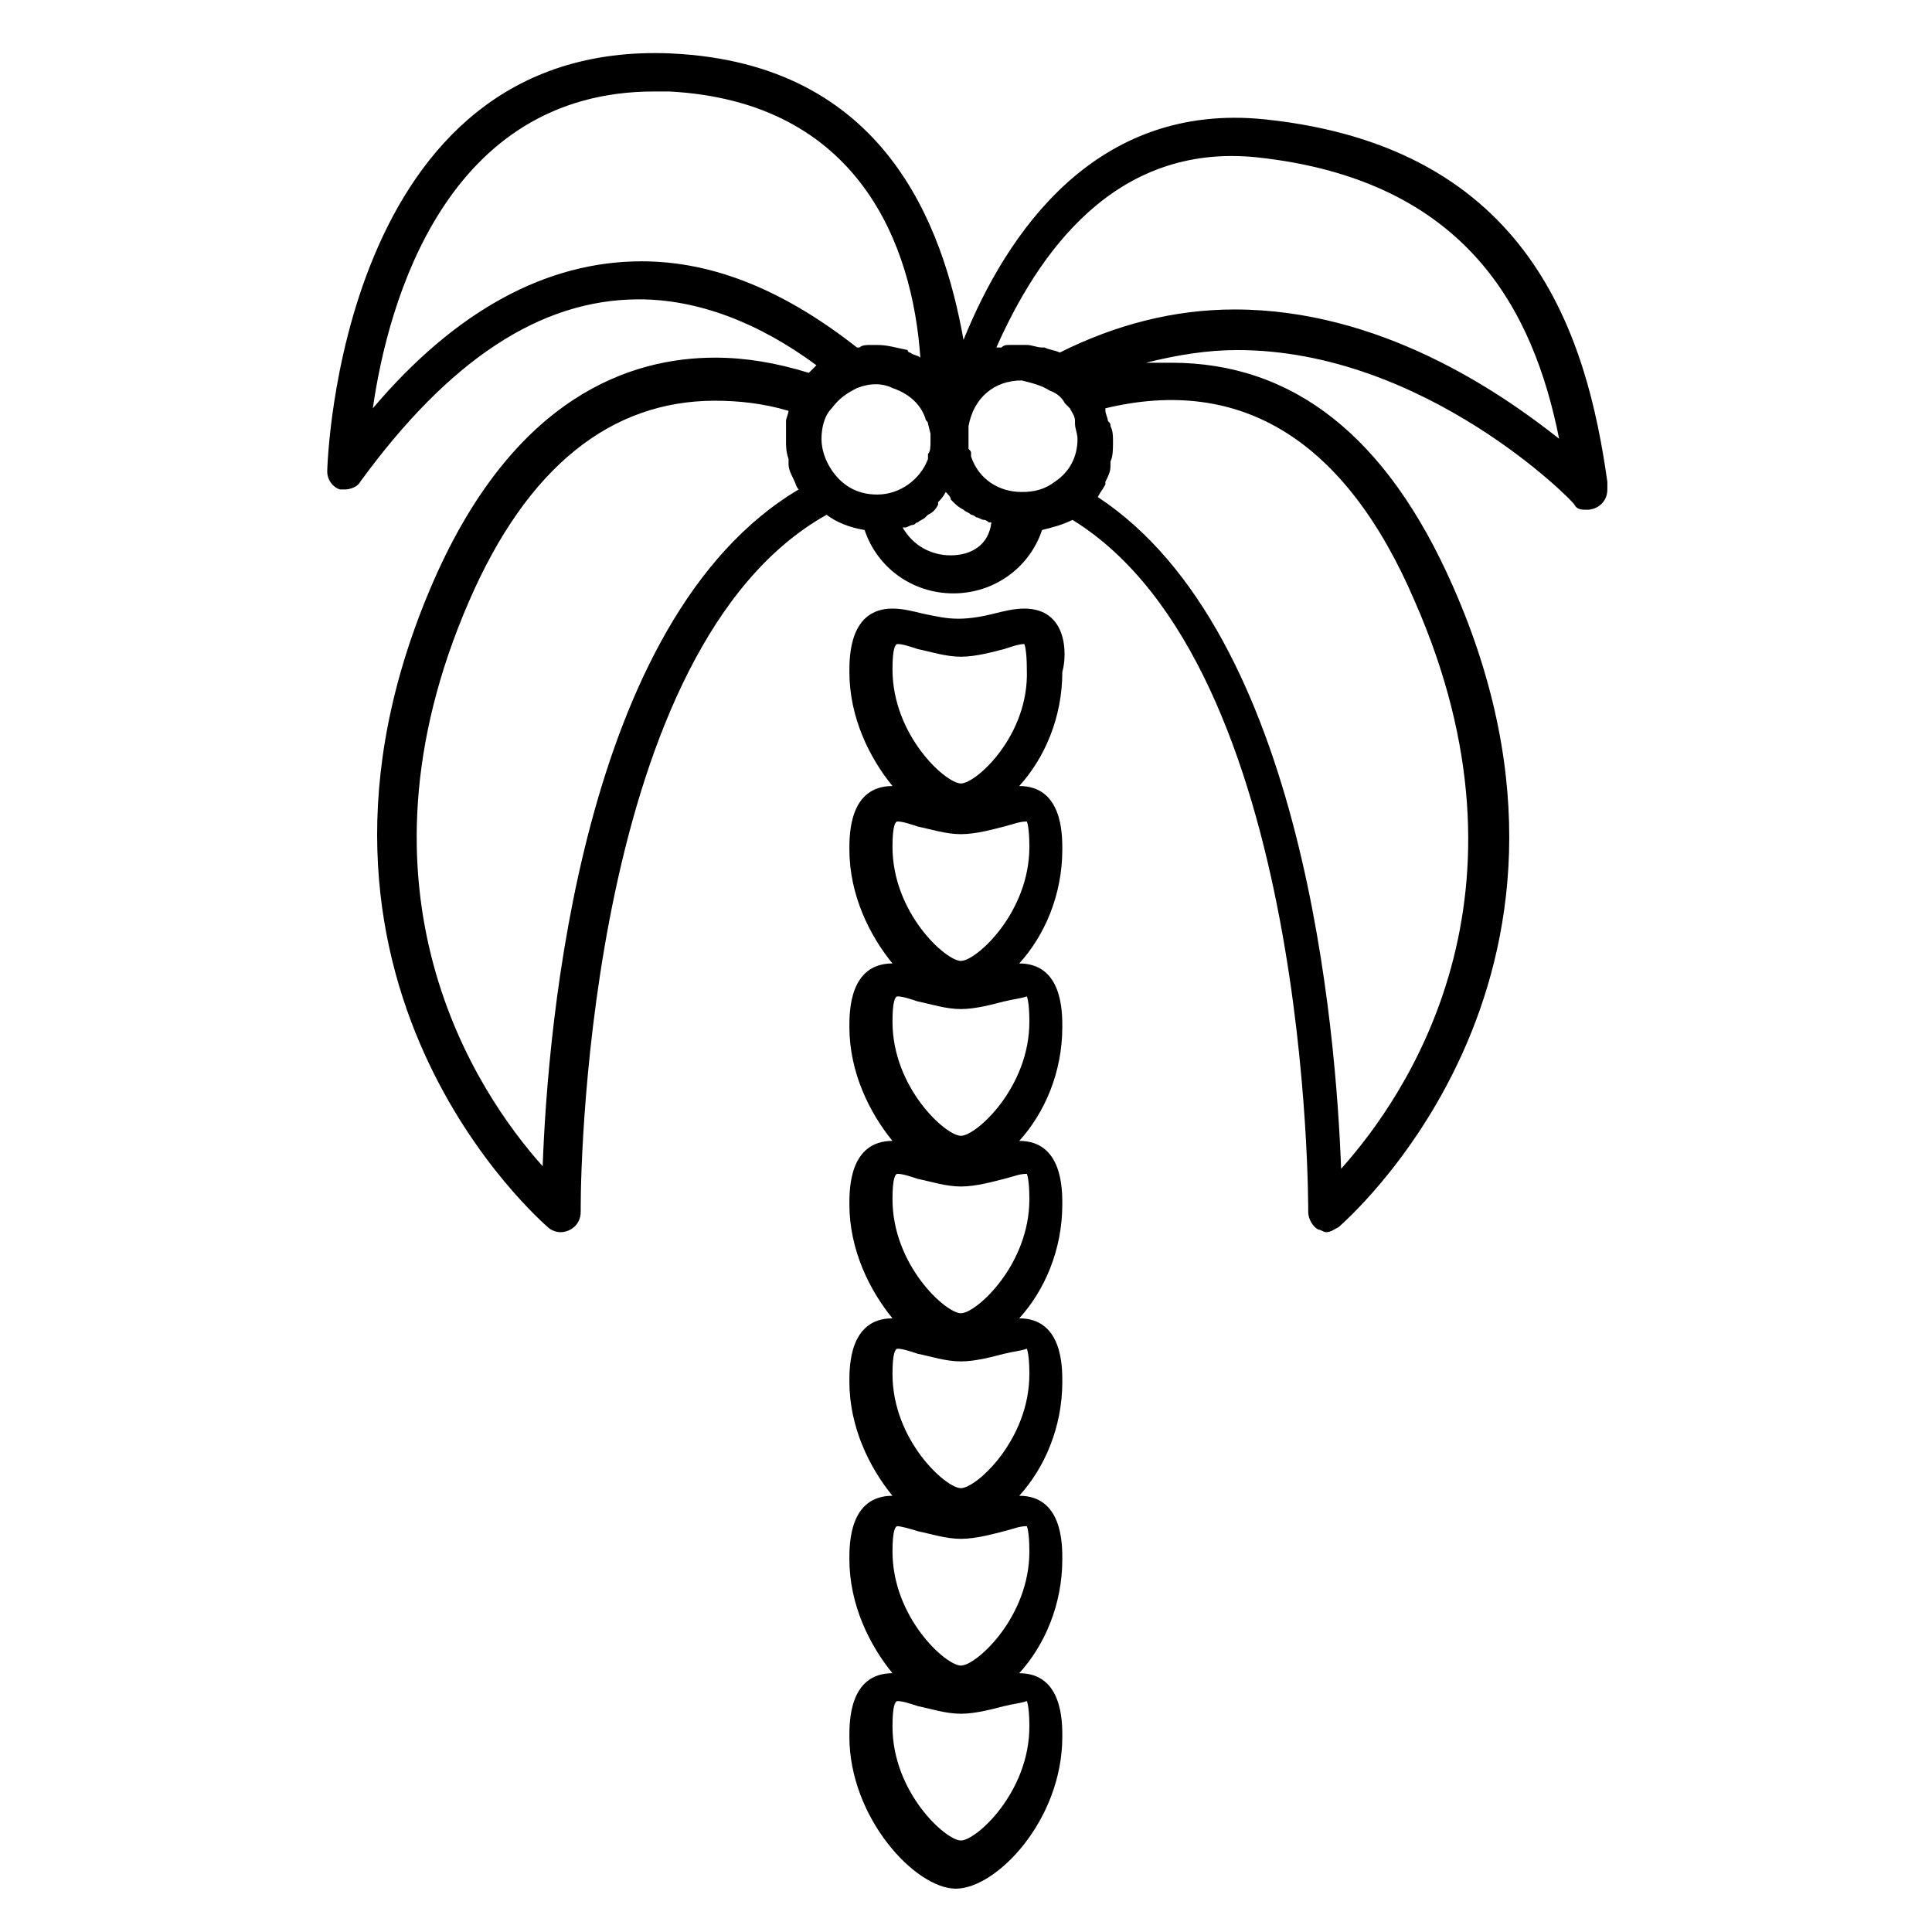
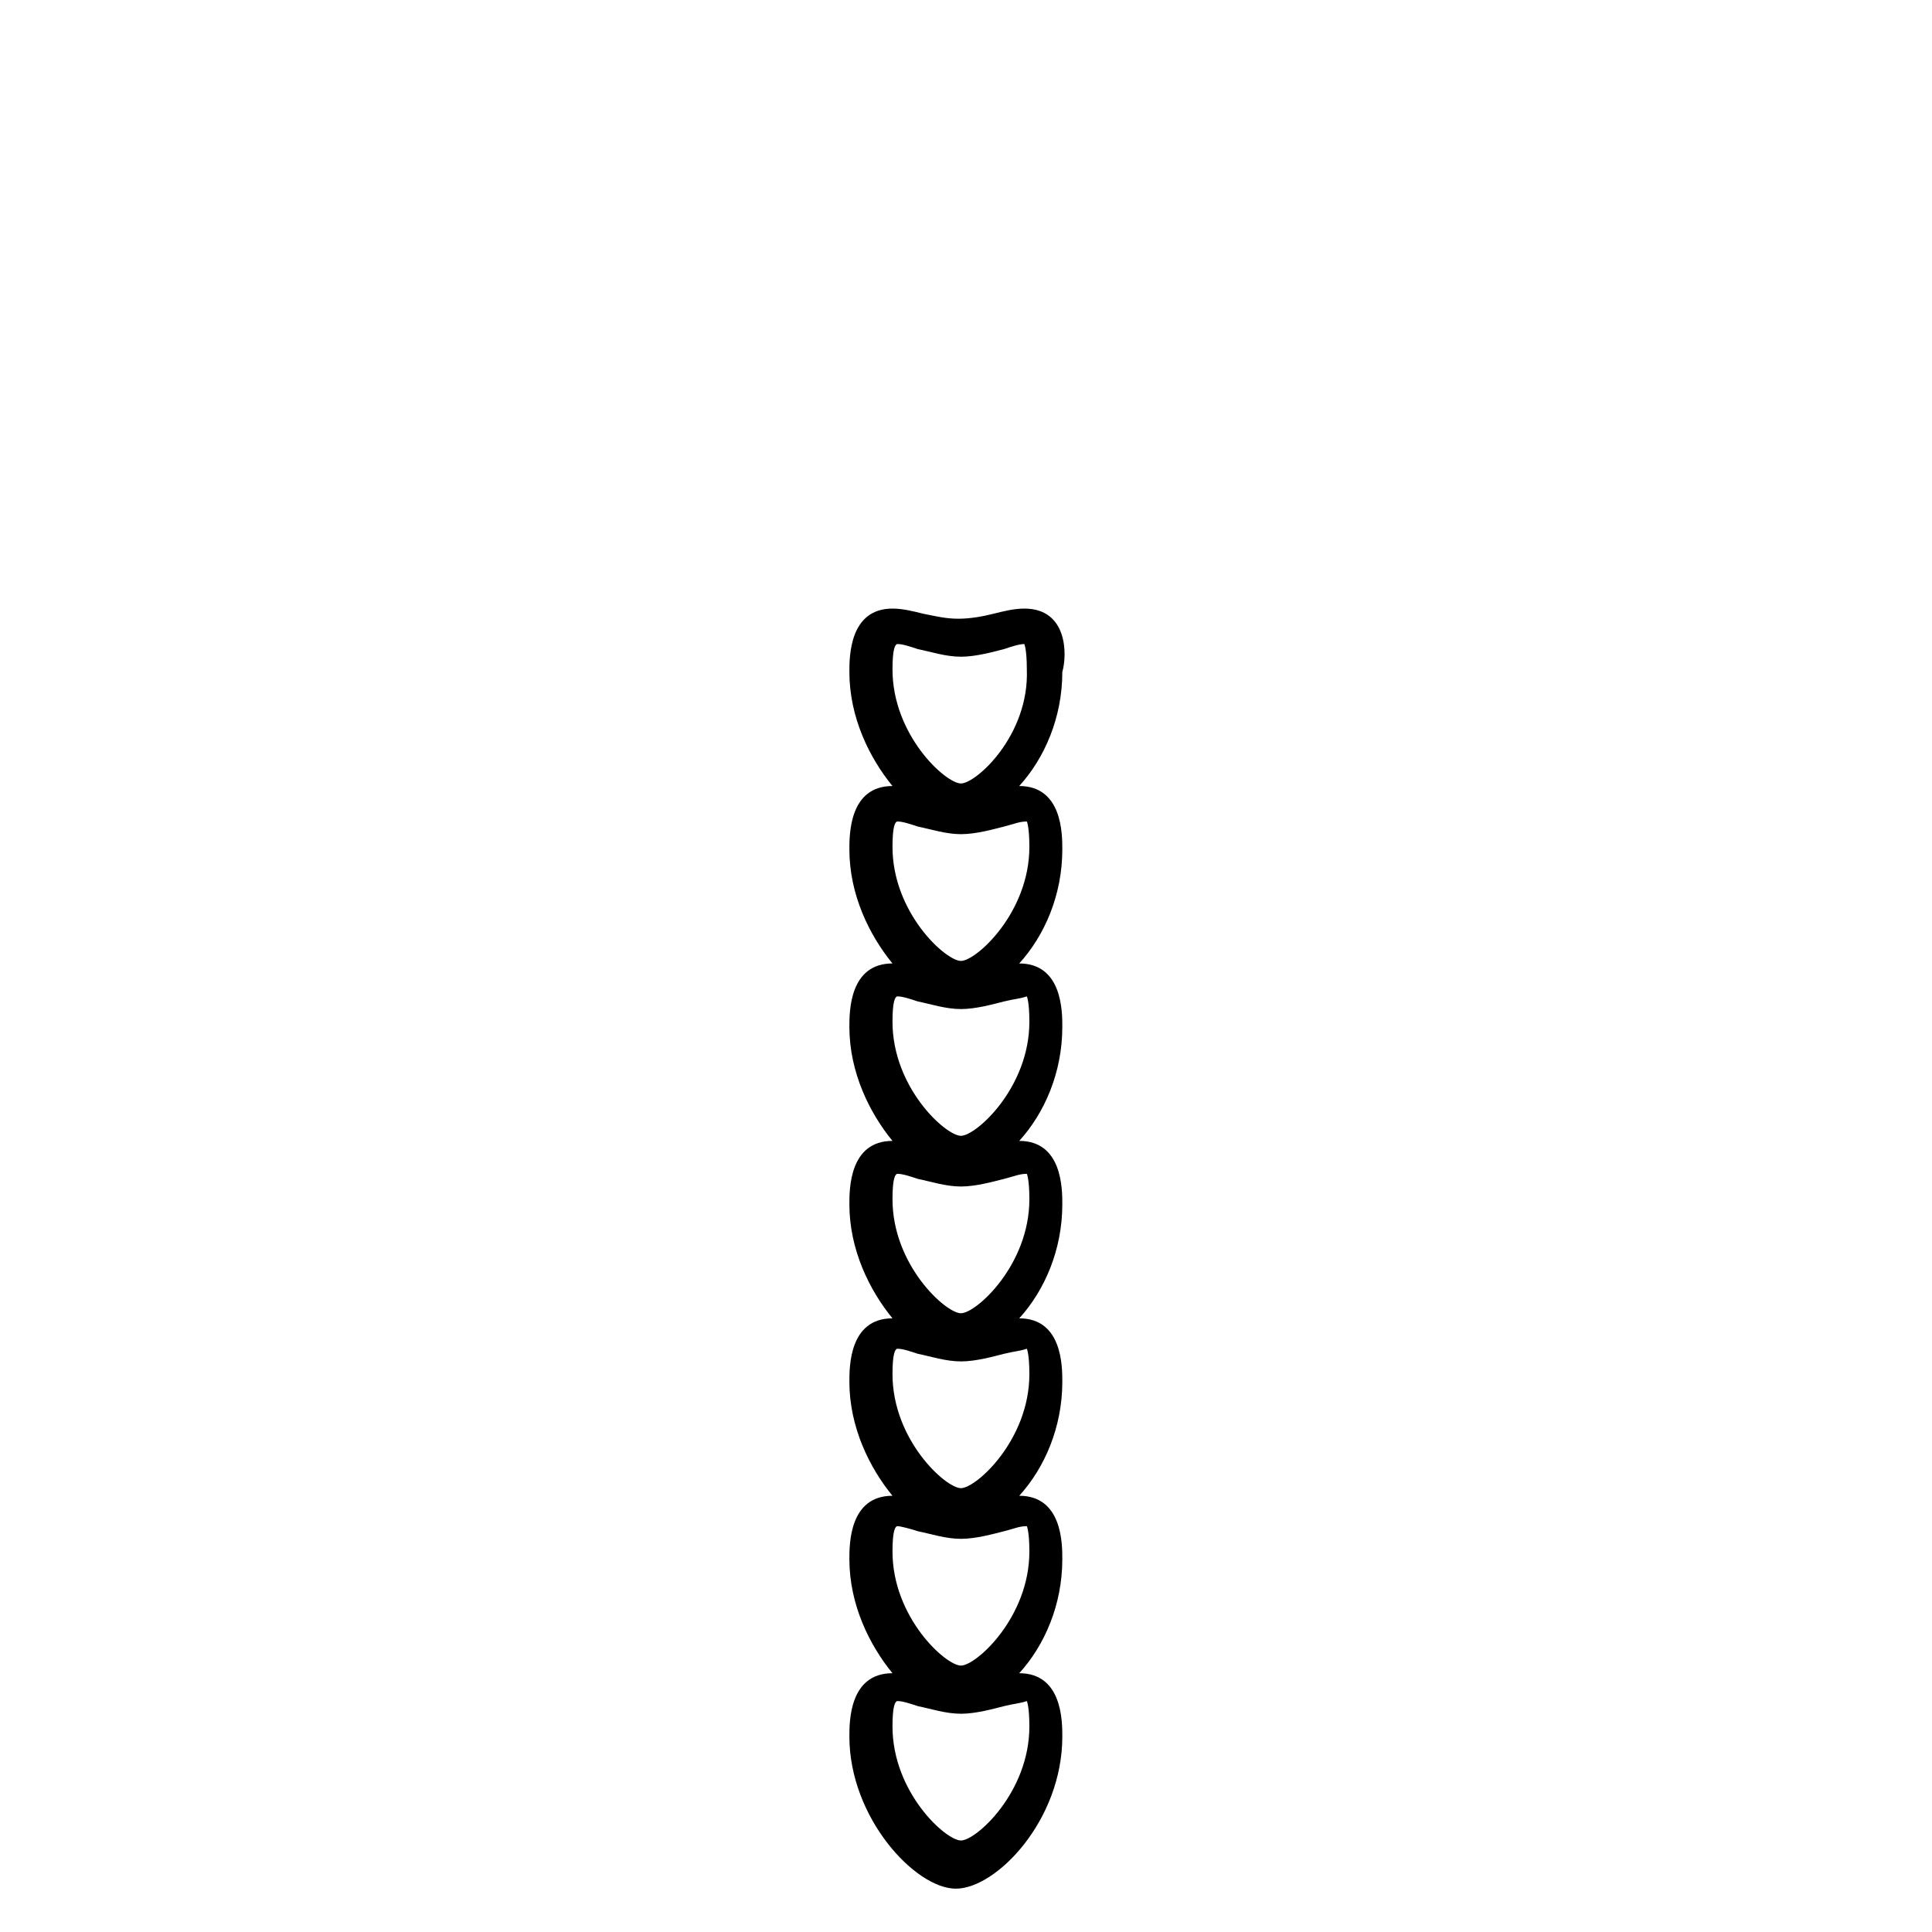
<svg xmlns="http://www.w3.org/2000/svg" fill="#000000" width="800px" height="800px" version="1.1" viewBox="144 144 512 512">
  <g>
    <path d="m415.45 305.28c-2.688 0-5.375 0.672-8.062 1.344s-6.047 1.344-9.406 1.344-6.047-0.672-9.406-1.344c-2.688-0.672-5.375-1.344-8.062-1.344-11.418 0-11.418 12.762-11.418 16.793 0 12.09 5.375 22.84 11.418 30.23-11.418 0-11.418 12.762-11.418 16.793 0 12.09 5.375 22.84 11.418 30.23-11.418 0-11.418 12.762-11.418 16.793 0 12.09 5.375 22.84 11.418 30.23-11.418 0-11.418 12.762-11.418 16.793 0 12.09 5.375 22.84 11.418 30.23-11.418 0-11.418 12.762-11.418 16.793 0 12.09 5.375 22.84 11.418 30.23-11.418 0-11.418 12.762-11.418 16.793 0 12.09 5.375 22.84 11.418 30.23-11.418 0-11.418 12.762-11.418 16.793 0 21.496 17.465 40.305 28.215 40.305 10.746 0 28.215-18.137 28.215-40.305 0-4.031 0-16.793-11.418-16.793 6.719-7.391 11.418-18.137 11.418-30.23 0-4.031 0-16.793-11.418-16.793 6.719-7.391 11.418-18.137 11.418-30.23 0-4.031 0-16.793-11.418-16.793 6.719-7.391 11.418-18.137 11.418-30.23 0-4.031 0-16.793-11.418-16.793 6.719-7.391 11.418-18.137 11.418-30.23 0-4.031 0-16.793-11.418-16.793 6.719-7.391 11.418-18.137 11.418-30.23 0-4.031 0-16.793-11.418-16.793 6.719-7.391 11.418-18.137 11.418-30.23 1.344-4.699 1.344-16.793-10.074-16.793zm0.672 289.52s0.672 1.344 0.672 6.719c0 17.465-14.105 30.23-18.137 30.23s-18.137-12.762-18.137-30.23c0-5.375 0.672-6.719 1.344-6.719 1.344 0 3.359 0.672 5.375 1.344 3.359 0.672 7.391 2.016 11.418 2.016 4.031 0 8.734-1.344 11.418-2.016 2.688-0.672 4.031-0.672 6.047-1.344zm0-46.352s0.672 1.344 0.672 6.719c0 17.465-14.105 30.23-18.137 30.23s-18.137-12.762-18.137-30.23c0-5.375 0.672-6.719 1.344-6.719s3.359 0.672 5.375 1.344c3.359 0.672 7.391 2.016 11.418 2.016 4.031 0 8.734-1.344 11.418-2.016 2.688-0.672 4.031-1.344 6.047-1.344zm0-47.02s0.672 1.344 0.672 6.719c0 17.465-14.105 30.23-18.137 30.23s-18.137-12.762-18.137-30.23c0-5.375 0.672-6.719 1.344-6.719 1.344 0 3.359 0.672 5.375 1.344 3.359 0.672 7.391 2.016 11.418 2.016 4.031 0 8.734-1.344 11.418-2.016 2.688-0.672 4.031-0.672 6.047-1.344zm0-46.352s0.672 1.344 0.672 6.719c0 17.465-14.105 30.23-18.137 30.23s-18.137-12.762-18.137-30.23c0-5.375 0.672-6.719 1.344-6.719 1.344 0 3.359 0.672 5.375 1.344 3.359 0.672 7.391 2.016 11.418 2.016 4.031 0 8.734-1.344 11.418-2.016 2.688-0.672 4.031-1.344 6.047-1.344zm0-47.023s0.672 1.344 0.672 6.719c0 17.465-14.105 30.23-18.137 30.23s-18.137-12.762-18.137-30.23c0-5.375 0.672-6.719 1.344-6.719 1.344 0 3.359 0.672 5.375 1.344 3.359 0.672 7.391 2.016 11.418 2.016 4.031 0 8.734-1.344 11.418-2.016 2.688-0.672 4.031-0.672 6.047-1.344zm0-46.348s0.672 1.344 0.672 6.719c0 17.465-14.105 30.23-18.137 30.23s-18.137-12.762-18.137-30.23c0-5.375 0.672-6.719 1.344-6.719 1.344 0 3.359 0.672 5.375 1.344 3.359 0.672 7.391 2.016 11.418 2.016 4.031 0 8.734-1.344 11.418-2.016 2.688-0.676 4.031-1.344 6.047-1.344zm-17.465-10.078c-4.031 0-18.137-12.762-18.137-30.23 0-5.375 0.672-6.719 1.344-6.719 1.344 0 3.359 0.672 5.375 1.344 3.359 0.672 7.391 2.016 11.418 2.016 4.031 0 8.734-1.344 11.418-2.016 2.016-0.672 4.031-1.344 5.375-1.344 0 0 0.672 1.344 0.672 6.719 0.672 17.469-13.438 30.23-17.465 30.23z" />
-     <path d="m322.07 158.17c-88.668-4.031-91.355 110.16-91.355 110.84 0 2.016 1.344 4.031 3.359 4.703h1.344c1.344 0 3.359-0.672 4.031-2.016 23.512-32.242 47.695-48.367 73.891-48.367 15.449 0 31.57 6.047 47.023 17.465-0.672 0.672-1.344 1.344-2.016 2.016-8.734-2.688-16.793-4.031-24.855-4.031-22.168 0-53.066 10.078-74.562 59.113-46.352 106.14 29.555 170.62 30.227 171.3s2.016 1.344 3.359 1.344c2.688 0 5.375-2.016 5.375-5.375v-1.344c0-13.434 2.688-148.46 65.16-183.39 2.688 2.016 6.047 3.359 10.078 4.031 3.359 10.078 12.762 16.793 23.512 16.793 10.746 0 20.152-6.719 23.512-16.793 2.688-0.672 5.375-1.344 8.062-2.688 63.145 38.961 62.473 182.04 62.473 183.39 0 2.016 1.344 4.031 2.688 4.703 0.672 0 1.344 0.672 2.016 0.672 1.344 0 2.016-0.672 3.359-1.344 0.672-0.672 76.578-65.16 30.23-169.95-17.465-39.633-42.32-59.113-74.562-59.113h-6.719c8.062-2.016 16.121-3.359 24.184-3.359 49.711 0 89.344 40.305 89.344 40.977 0.672 1.344 2.016 1.344 3.359 1.344 2.688 0 5.375-2.016 5.375-5.375v-2.016c-5.375-38.289-20.152-88.672-90.688-96.059-45.008-4.703-68.52 30.23-79.938 58.441-5.387-30.227-20.836-73.219-77.266-75.902zm58.445 88.668c4.031 1.344 7.391 4.031 8.734 8.062 0 0.672 0.672 0.672 0.672 1.344l0.672 2.688v2.016c0 1.344 0 2.688-0.672 3.359v0.672 0.672h0.672-0.672c-2.016 5.375-7.391 9.406-13.434 9.406-4.031 0-7.391-1.344-10.078-4.031s-4.703-6.719-4.703-10.746c0-2.688 0.672-6.047 2.688-8.062 2.016-2.688 4.031-4.031 6.719-5.375 3.356-1.348 6.715-1.348 9.402-0.004zm41.648 0.672c2.016 0.672 3.359 2.016 4.031 3.359l1.344 1.344c0.672 1.344 1.344 2.016 1.344 3.359v0.672c0 1.344 0.672 2.688 0.672 4.031 0 4.703-2.016 8.734-6.047 11.418-2.688 2.016-5.375 2.688-8.734 2.688-6.047 0-11.418-3.359-13.434-9.406v-0.672c0-0.672 0-0.672-0.672-1.344v-0.672-2.688-2.016-0.672c1.344-7.391 6.719-12.09 14.105-12.09 2.688 0.672 5.375 1.344 7.391 2.688zm-134.35 205.55c-17.465-19.48-53.066-72.547-19.48-149.8 15.449-35.602 37.617-53.066 65.16-53.066 6.047 0 12.762 0.672 19.48 2.688 0 0.672-0.672 2.016-0.672 2.688v1.344 4.031c0 1.344 0 2.688 0.672 4.703v1.344c0 1.344 0.672 2.688 1.344 4.031 0.672 1.344 0.672 2.016 1.344 2.688-57.77 34.254-66.504 142.41-67.848 179.35zm108.15-161.89c-5.375 0-10.078-2.688-12.762-7.391h0.672c0.672 0 1.344-0.672 2.016-0.672s0.672-0.672 1.344-0.672c0.672-0.672 1.344-0.672 2.016-1.344l0.672-0.672c1.344-0.672 2.016-1.344 2.688-2.688v-0.672c0.672-0.672 1.344-1.344 2.016-2.688 0.672 0.672 1.344 1.344 1.344 2.016l0.672 0.672c0.672 0.672 1.344 1.344 2.688 2.016 0.672 0.672 1.344 0.672 2.016 1.344 0.672 0 1.344 0.672 1.344 0.672 0.672 0 1.344 0.672 2.016 0.672s1.344 0.672 1.344 0.672h0.672c-0.68 6.047-5.379 8.734-10.754 8.734zm122.93 12.09c34.258 77.922-2.016 130.99-19.48 150.47-1.344-35.602-9.406-141.74-64.488-178.01 0.672-1.344 1.344-2.016 2.016-3.359v-0.672c0.672-1.344 1.344-2.688 1.344-4.031v-1.344c0.672-1.344 0.672-3.359 0.672-5.375 0-1.344 0-2.688-0.672-4.031 0-0.672 0-0.672-0.672-1.344 0-0.672-0.672-2.016-0.672-2.688v-0.672c36.273-8.73 63.816 8.734 81.953 51.055zm-41.648-117.55c55.754 6.047 73.219 40.977 79.938 74.562-16.121-12.762-47.695-34.258-85.984-34.258-16.121 0-31.57 4.031-46.352 11.418-1.344-0.672-2.688-0.672-4.031-1.344h-0.672c-1.344 0-2.688-0.672-4.031-0.672h-0.672-2.016-2.016c-0.672 0-1.344 0-2.016 0.672h-1.344c10.754-24.18 30.906-54.41 69.195-50.379zm-89.344 53.07c-0.672-0.672-2.016-0.672-2.688-1.344 0 0-0.672 0-0.672-0.672-3.356-0.672-5.371-1.344-8.059-1.344h-0.672-1.344c-0.672 0-2.016 0-2.688 0.672h-0.672c-18.809-14.777-37.617-22.84-57.098-22.84-24.855 0-49.039 12.762-71.207 38.961 4.031-28.215 19.48-83.969 74.566-83.969h4.031c50.379 2.688 64.484 40.977 66.5 70.535z" />
  </g>
</svg>